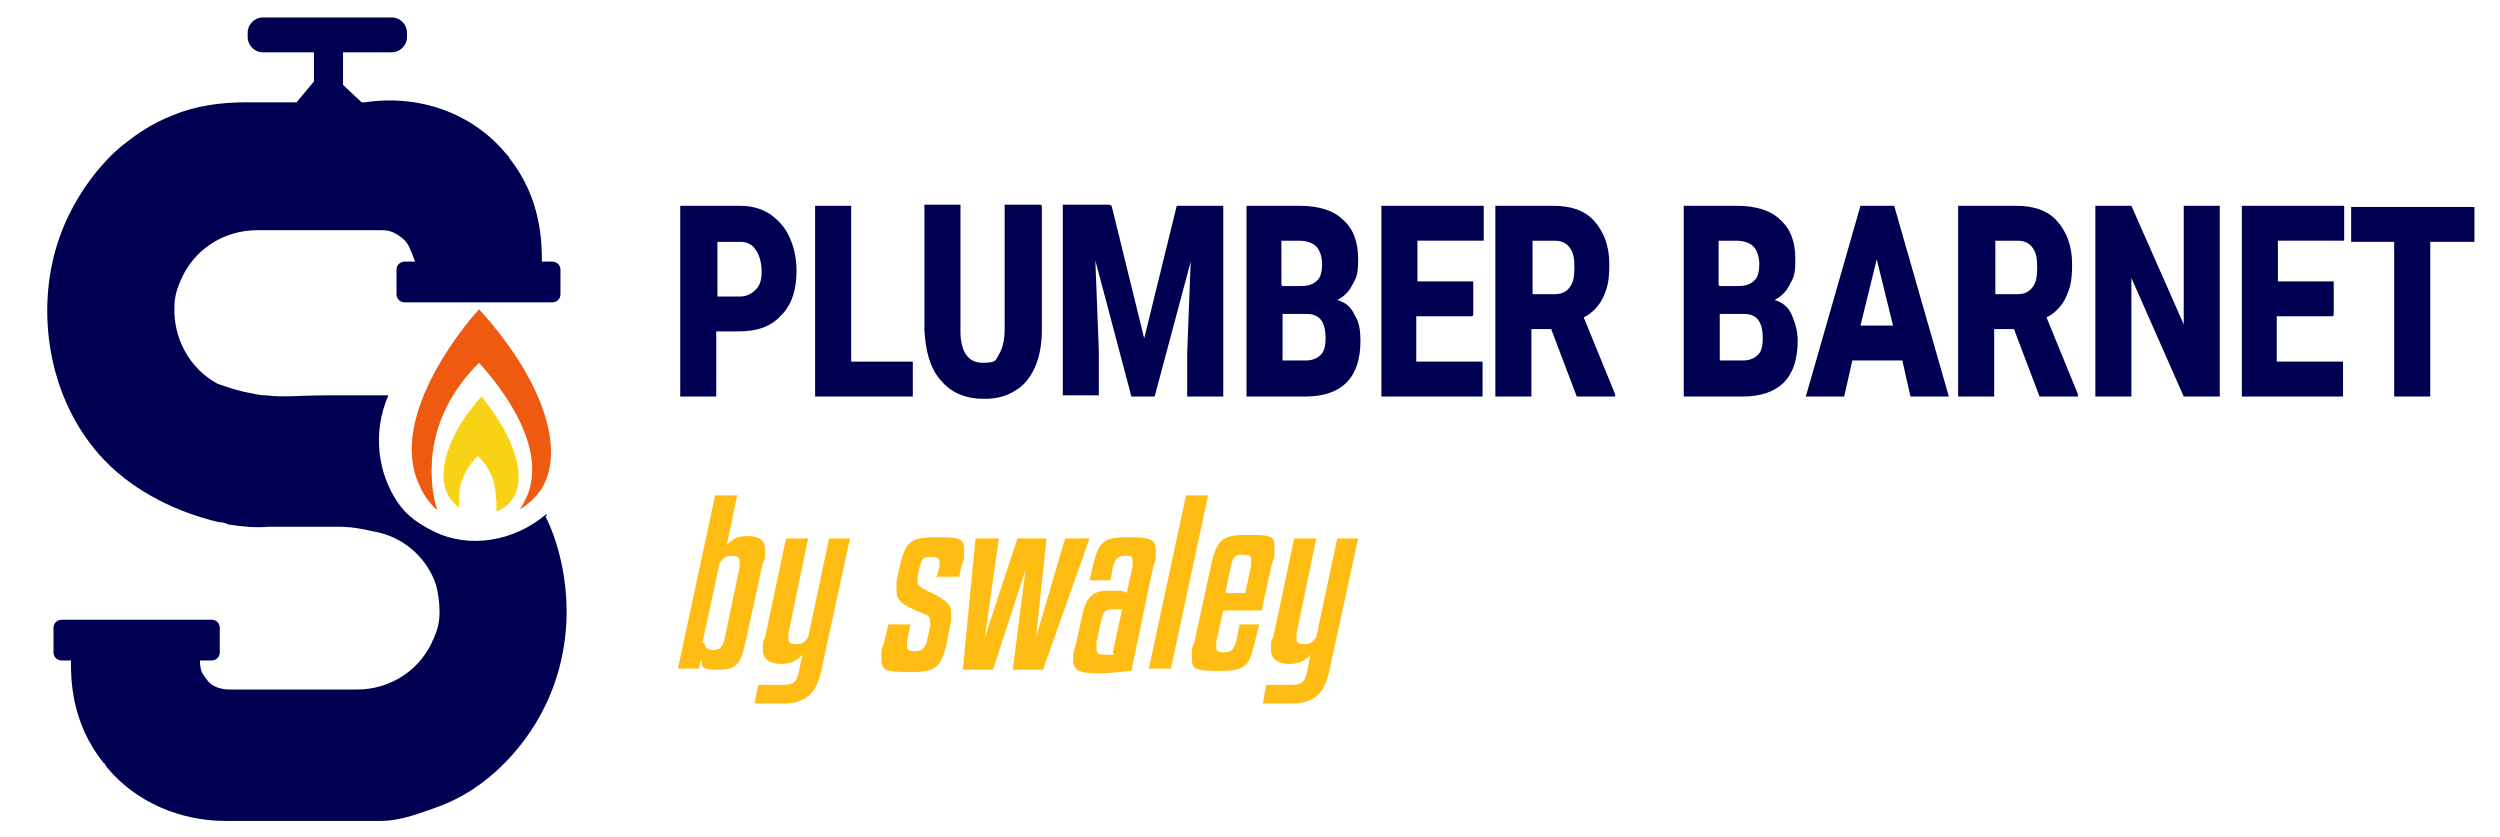
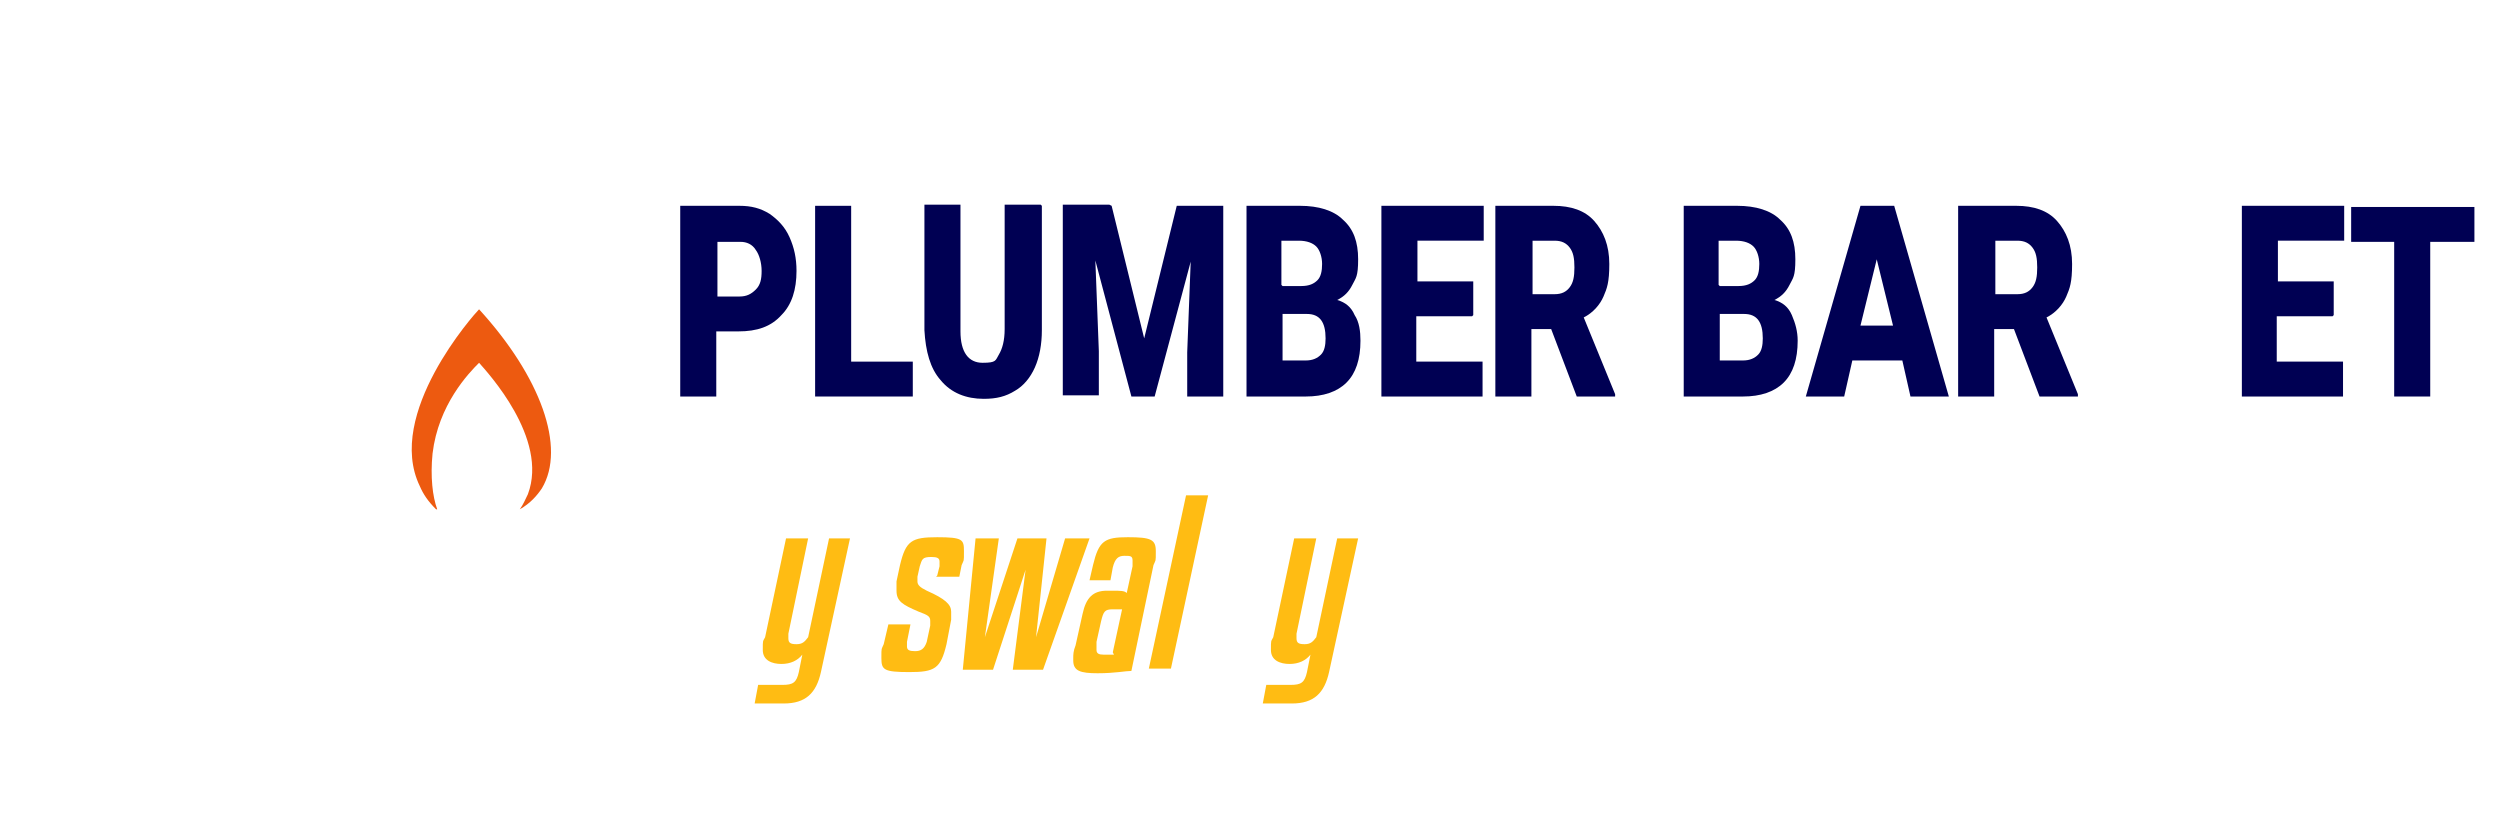
<svg xmlns="http://www.w3.org/2000/svg" id="Layer_1" version="1.1" viewBox="0 0 215 72">
  <defs>
    <style>
      .st0 {
        fill: #f8d215;
      }

      .st1 {
        isolation: isolate;
      }

      .st2 {
        fill: #ed5a10;
      }

      .st3 {
        fill: #000053;
      }

      .st4 {
        fill: #ffbc13;
      }
    </style>
  </defs>
  <g id="Layer_11">
-     <path class="st3" d="M47,44.2c-2.8,2.4-6.7,3-9.7,1.5-1.2-.6-2.3-1.3-3.1-2.5-1.7-2.5-2.2-6-.8-9.2h-5.4c-2.4,0-3.5.2-5.1,0-.7,0-1.3-.2-1.9-.3-.9-.2-1.7-.5-2.3-.7-2.4-1.3-3.8-3.9-3.7-6.6,0-.8.2-1.5.5-2.2,1.1-2.7,3.7-4.4,6.6-4.4h10.7c.3,0,.8,0,1.4.4h0c.5.3.9.7,1.1,1.3.2.4.3.8.4,1h-.9c-.4,0-.7.3-.7.7v2.1c0,.4.3.7.7.7h12.7c.4,0,.7-.3.7-.7v-2.1c0-.4-.3-.7-.7-.7h-.9c0-1.5,0-5.4-2.8-8.9,0-.1-.2-.3-.3-.4-2.9-3.5-7.5-5.1-12.1-4.4h-.3l-1.6-1.5v-2.8h4.2c.7,0,1.3-.6,1.3-1.3v-.4c0-.7-.6-1.3-1.3-1.3h-11.1c-.7,0-1.3.6-1.3,1.3v.4c0,.7.6,1.3,1.3,1.3h4.4v2.5l-1.5,1.8h-4.4c-2.1,0-4.3.3-6.2,1.1h0c-1.8.7-3.1,1.6-4.1,2.4-1,.7-5,4.3-6.3,10.3-1.2,5.5,0,12.3,4.5,17,2.7,2.8,6.4,4.5,9.8,5.3,0,0,.5,0,.8.2,1.3.2,2.4.3,3.5.2.4,0,1,0,1.8,0h4.2c1.1,0,2.2.2,3,.4,2.5.4,4.6,2.2,5.4,4.6.2.8.3,1.5.3,2.4s-.2,1.5-.5,2.2c-1.1,2.7-3.7,4.4-6.6,4.4h-11c-.6,0-1.3-.2-1.7-.6-.2-.2-.4-.5-.6-.8-.2-.4-.2-.9-.2-1.1h1c.4,0,.7-.3.7-.7v-2.1c0-.4-.3-.7-.7-.7H5.3c-.4,0-.7.3-.7.7v2.1c0,.4.3.7.7.7h.8c0,1.6,0,5.3,2.8,8.8.1,0,.2.3.3.4,2.5,3,6.3,4.6,10.2,4.6h13.3c1.8,0,3.5-.7,5.2-1.3h0c1.8-.7,3.1-1.6,4.1-2.4,1.2-1,5-4.3,6.3-10.3s-.7-10.9-1.4-12.2h.1Z" />
-     <path class="st2" d="M37.5,43.8c-.7-.7-1.1-1.3-1.4-2-3-6.2,4.7-14.8,5.1-15.2,5.3,5.8,7.5,11.9,5.4,15.4-.4.6-1,1.3-1.9,1.8.3-.4.5-.9.7-1.3,1.8-4.8-3.5-10.5-4.2-11.3-.9.9-3.5,3.6-4,7.8-.2,2,0,3.7.4,4.8h0Z" />
-     <path class="st0" d="M39.7,43.8c-.6-.4-.9-.8-1.1-1.1-1.2-2,0-5.5,2.8-8.6,2.9,3.5,4,7.1,2.6,8.9-.2.3-.6.7-1.3,1,0-.5,0-1.4-.2-2.4-.3-1.2-1-2-1.4-2.4-.4.4-1.7,1.8-1.6,3.6,0,.3,0,.6,0,.9h.1Z" />
+     <path class="st2" d="M37.5,43.8c-.7-.7-1.1-1.3-1.4-2-3-6.2,4.7-14.8,5.1-15.2,5.3,5.8,7.5,11.9,5.4,15.4-.4.6-1,1.3-1.9,1.8.3-.4.5-.9.7-1.3,1.8-4.8-3.5-10.5-4.2-11.3-.9.9-3.5,3.6-4,7.8-.2,2,0,3.7.4,4.8Z" />
    <g class="st1">
      <g class="st1">
-         <path class="st4" d="M64.1,55.3c-.4,1.8-.8,2.3-2.3,2.3s-1.4-.2-1.5-.9l-.2.8h-1.8l3.2-14.9h1.9l-.9,4.3c.4-.5.9-.8,1.8-.8s1.5.3,1.5,1.2,0,.7-.2,1.1c0,0-1.5,6.9-1.5,6.9ZM60.6,55.3c0,.4.3.6.7.6.6,0,.8-.2,1-.9l1.3-6.2v-.5c0-.4-.2-.5-.7-.5s-.7.2-1,.6l-1.5,6.9h.2Z" />
        <path class="st4" d="M71.2,46.3h1.9l-2.5,11.5c-.4,1.8-1.3,2.7-3.2,2.7h-2.5l.3-1.6h2.1c.9,0,1.2-.2,1.4-1.1l.3-1.5c-.4.5-1,.8-1.8.8s-1.6-.3-1.6-1.2,0-.7.2-1.1l1.8-8.5h1.9l-1.7,8.2v.4c0,.4.2.5.7.5s.7-.2,1-.6l1.8-8.5h-.1Z" />
        <path class="st4" d="M80.6,49.5l.2-.8v-.4c0-.3-.2-.4-.7-.4-.8,0-.8.2-1,.8l-.2.9v.4c0,.3.2.5.8.8,1.6.7,2.1,1.2,2.1,1.8v.7l-.4,2.1c-.5,2.1-1,2.4-3.2,2.4s-2.4-.2-2.4-1.2,0-.7.2-1.2l.4-1.7h1.9l-.3,1.5v.4c0,.3.2.4.7.4s.8-.2,1-.8l.3-1.4v-.4c0-.4-.2-.5-1-.8-1.4-.6-1.9-.9-1.9-1.8s0-.5,0-.8l.3-1.4c.5-2.1,1-2.4,3.2-2.4s2.3.2,2.3,1.2,0,.7-.2,1.2l-.2,1h-2Z" />
        <path class="st4" d="M85.9,46.3l-1.2,8.5h0l2.8-8.5h2.5l-.9,8.5h0l2.5-8.5h2.1l-4,11.3h-2.6l1.1-8.6h0l-2.8,8.6h-2.6l1.1-11.3s2,0,2,0Z" />
        <path class="st4" d="M92.3,56.6c0-.3,0-.6.2-1.1l.6-2.7c.3-1.4.9-2,2.1-2h.4c.8,0,1.1,0,1.3.2l.5-2.3v-.5c0-.4-.2-.4-.7-.4s-.8.2-1,1l-.2,1.1h-1.8l.3-1.3c.5-2.1,1-2.4,3-2.4s2.4.2,2.4,1.2,0,.7-.2,1.2l-1.9,9.1c-.5,0-1.4.2-2.9.2s-2.1-.2-2.1-1.1v-.2ZM95.7,56.1l.8-3.7c-.2,0-.4,0-.8,0-.7,0-.8.2-1,1l-.4,1.8v.7c0,.3.2.4.6.4h.9,0Z" />
        <path class="st4" d="M100.7,57.5h-1.9l3.2-14.9h1.9s-3.2,14.9-3.2,14.9Z" />
-         <path class="st4" d="M105.2,52.5l-.6,2.7v.5c0,.3.2.4.7.4s.8-.2,1-.9l.3-1.5h1.7l-.4,1.6c-.5,2.1-.9,2.4-3.1,2.4s-2.3-.2-2.3-1.2,0-.7.2-1.2l1.5-6.9c.5-2.1,1-2.4,3.2-2.4s2.2.2,2.2,1.2,0,.7-.2,1.2l-.9,4.1h-3.4.1ZM105.5,51h1.6l.5-2.4v-.5c0-.3-.2-.4-.7-.4s-.8,0-1,.8l-.5,2.4h0Z" />
        <path class="st4" d="M114.9,46.3h1.9l-2.5,11.5c-.4,1.8-1.3,2.7-3.2,2.7h-2.5l.3-1.6h2.1c.9,0,1.2-.2,1.4-1.1l.3-1.5c-.4.5-1,.8-1.8.8s-1.6-.3-1.6-1.2,0-.7.2-1.1l1.8-8.5h1.9l-1.7,8.2v.4c0,.4.2.5.7.5s.7-.2,1-.6l1.8-8.5h-.1Z" />
      </g>
    </g>
  </g>
  <g>
    <path class="st3" d="M61.6,28.5v5.6h-3.1v-16.4h5.1c1,0,1.8.2,2.6.7.7.5,1.3,1.1,1.7,2,.4.9.6,1.8.6,2.9,0,1.6-.4,2.9-1.3,3.8-.9,1-2.1,1.4-3.7,1.4h-2ZM61.6,25.5h2c.6,0,1-.2,1.4-.6s.5-.9.5-1.6-.2-1.4-.5-1.8c-.3-.5-.8-.7-1.3-.7h-2v4.7Z" />
    <path class="st3" d="M73.2,31.1h5.3v3h-8.4v-16.4h3.1v13.3Z" />
    <path class="st3" d="M89.6,17.7v10.7c0,1.2-.2,2.3-.6,3.2-.4.9-1,1.6-1.7,2-.8.5-1.6.7-2.7.7-1.5,0-2.8-.5-3.7-1.6-.9-1-1.3-2.5-1.4-4.3v-10.8h3.1v10.9c0,1.8.7,2.7,1.9,2.7s1.1-.2,1.4-.7c.3-.5.5-1.2.5-2.2v-10.7h3.1Z" />
    <path class="st3" d="M95.6,17.7l2.8,11.4,2.8-11.4h4v16.4h-3.1v-3.8l.3-7.8-3.1,11.6h-2l-3.1-11.7.3,7.8v3.8h-3.1v-16.4h4Z" />
    <path class="st3" d="M107.2,34.1v-16.4h4.6c1.6,0,2.9.4,3.7,1.2.9.8,1.3,1.9,1.3,3.4s-.2,1.6-.5,2.2-.7,1-1.3,1.3c.7.2,1.2.6,1.5,1.3.4.6.5,1.4.5,2.2,0,1.6-.4,2.8-1.2,3.6-.8.8-2,1.2-3.5,1.2h-5.2ZM110.3,24.6h1.6c.7,0,1.1-.2,1.4-.5.3-.3.4-.8.4-1.4s-.2-1.2-.5-1.5c-.3-.3-.8-.5-1.5-.5h-1.5v3.8ZM110.3,27.1v3.9h2c.6,0,1-.2,1.3-.5s.4-.8.4-1.4c0-1.4-.5-2.1-1.6-2.1h-2.1Z" />
    <path class="st3" d="M126.6,27.2h-4.8v3.9h5.7v3h-8.7v-16.4h8.8v3h-5.7v3.5h4.8v2.9Z" />
    <path class="st3" d="M133.4,28.3h-1.7v5.8h-3.1v-16.4h5c1.5,0,2.7.4,3.5,1.3.8.9,1.3,2.1,1.3,3.7s-.2,2.1-.5,2.8-.9,1.4-1.7,1.8l2.7,6.6v.2h-3.3l-2.2-5.8ZM131.8,25.3h1.9c.6,0,1-.2,1.3-.6s.4-.9.4-1.7-.1-1.3-.4-1.7c-.3-.4-.7-.6-1.3-.6h-1.9v4.5Z" />
    <path class="st3" d="M144.8,34.1v-16.4h4.6c1.6,0,2.9.4,3.7,1.2.9.8,1.3,1.9,1.3,3.4s-.2,1.6-.5,2.2c-.3.6-.7,1-1.3,1.3.7.2,1.2.6,1.5,1.3s.5,1.4.5,2.2c0,1.6-.4,2.8-1.2,3.6-.8.8-2,1.2-3.5,1.2h-5.2ZM147.9,24.6h1.6c.7,0,1.1-.2,1.4-.5.3-.3.4-.8.4-1.4s-.2-1.2-.5-1.5c-.3-.3-.8-.5-1.5-.5h-1.5v3.8ZM147.9,27.1v3.9h2c.6,0,1-.2,1.3-.5.3-.3.4-.8.4-1.4,0-1.4-.5-2.1-1.6-2.1h-2.1Z" />
    <path class="st3" d="M163.5,31h-4.2l-.7,3.1h-3.3l4.7-16.4h2.9l4.7,16.4h-3.3l-.7-3.1ZM160.1,28h2.7l-1.4-5.7-1.4,5.7Z" />
    <path class="st3" d="M173.2,28.3h-1.7v5.8h-3.1v-16.4h5c1.5,0,2.7.4,3.5,1.3.8.9,1.3,2.1,1.3,3.7s-.2,2.1-.5,2.8-.9,1.4-1.7,1.8l2.7,6.6v.2h-3.3l-2.2-5.8ZM171.6,25.3h1.9c.6,0,1-.2,1.3-.6s.4-.9.4-1.7-.1-1.3-.4-1.7c-.3-.4-.7-.6-1.3-.6h-1.9v4.5Z" />
-     <path class="st3" d="M190.8,34.1h-3l-4.5-10.2v10.2h-3.1v-16.4h3.1l4.5,10.2v-10.2h3.1v16.4Z" />
    <path class="st3" d="M200.6,27.2h-4.8v3.9h5.7v3h-8.7v-16.4h8.8v3h-5.7v3.5h4.8v2.9Z" />
    <path class="st3" d="M212.8,20.8h-3.8v13.3h-3.1v-13.3h-3.7v-3h10.6v3Z" />
  </g>
</svg>